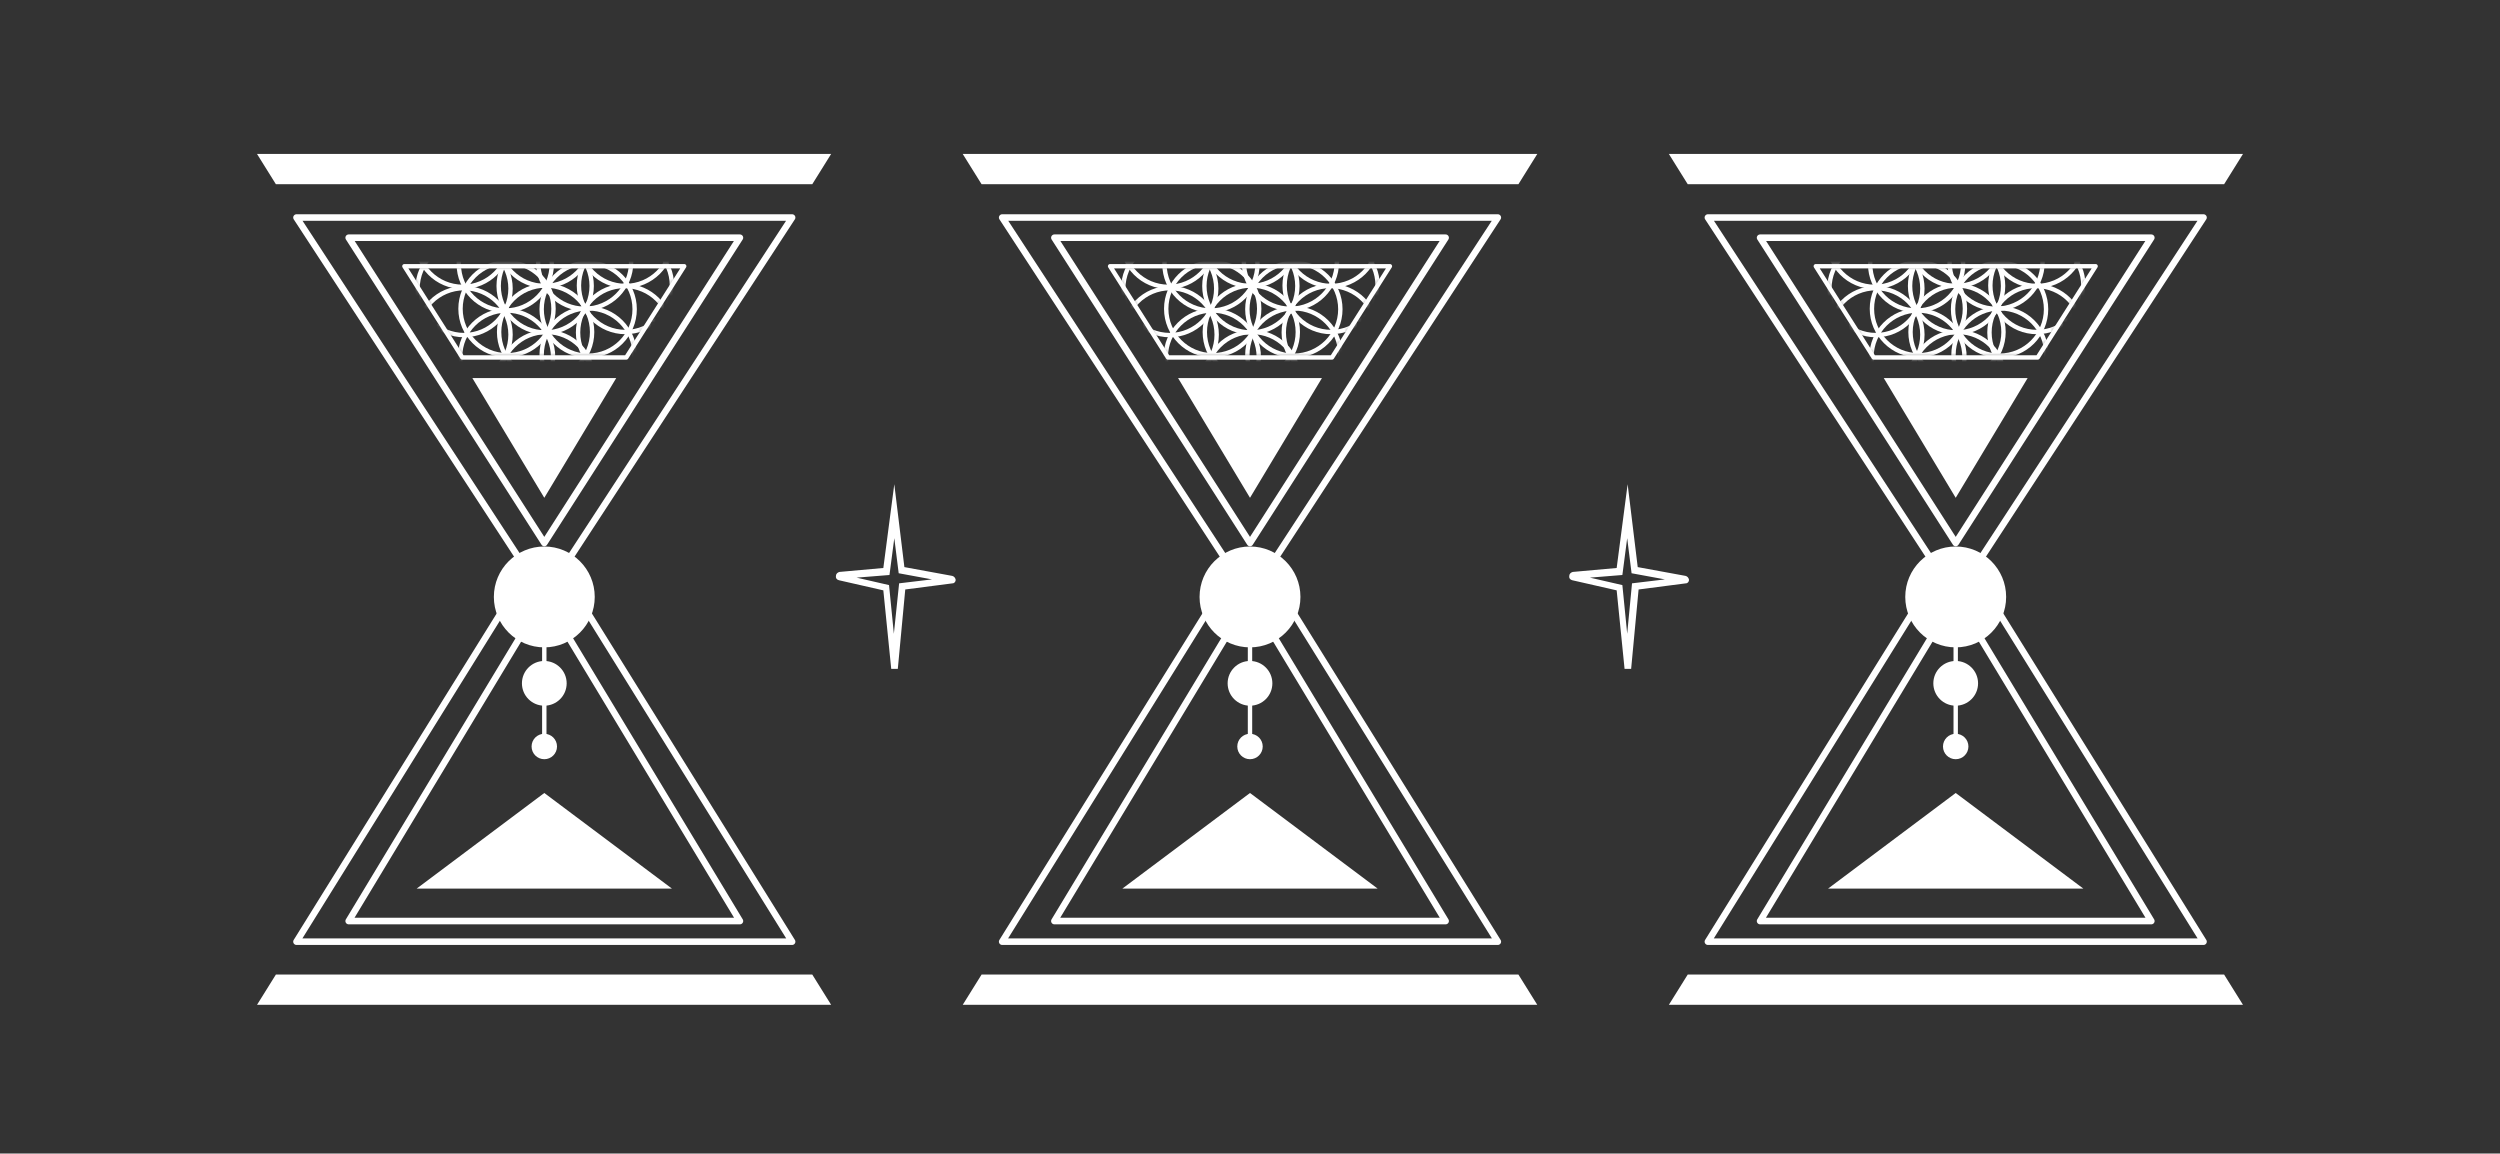
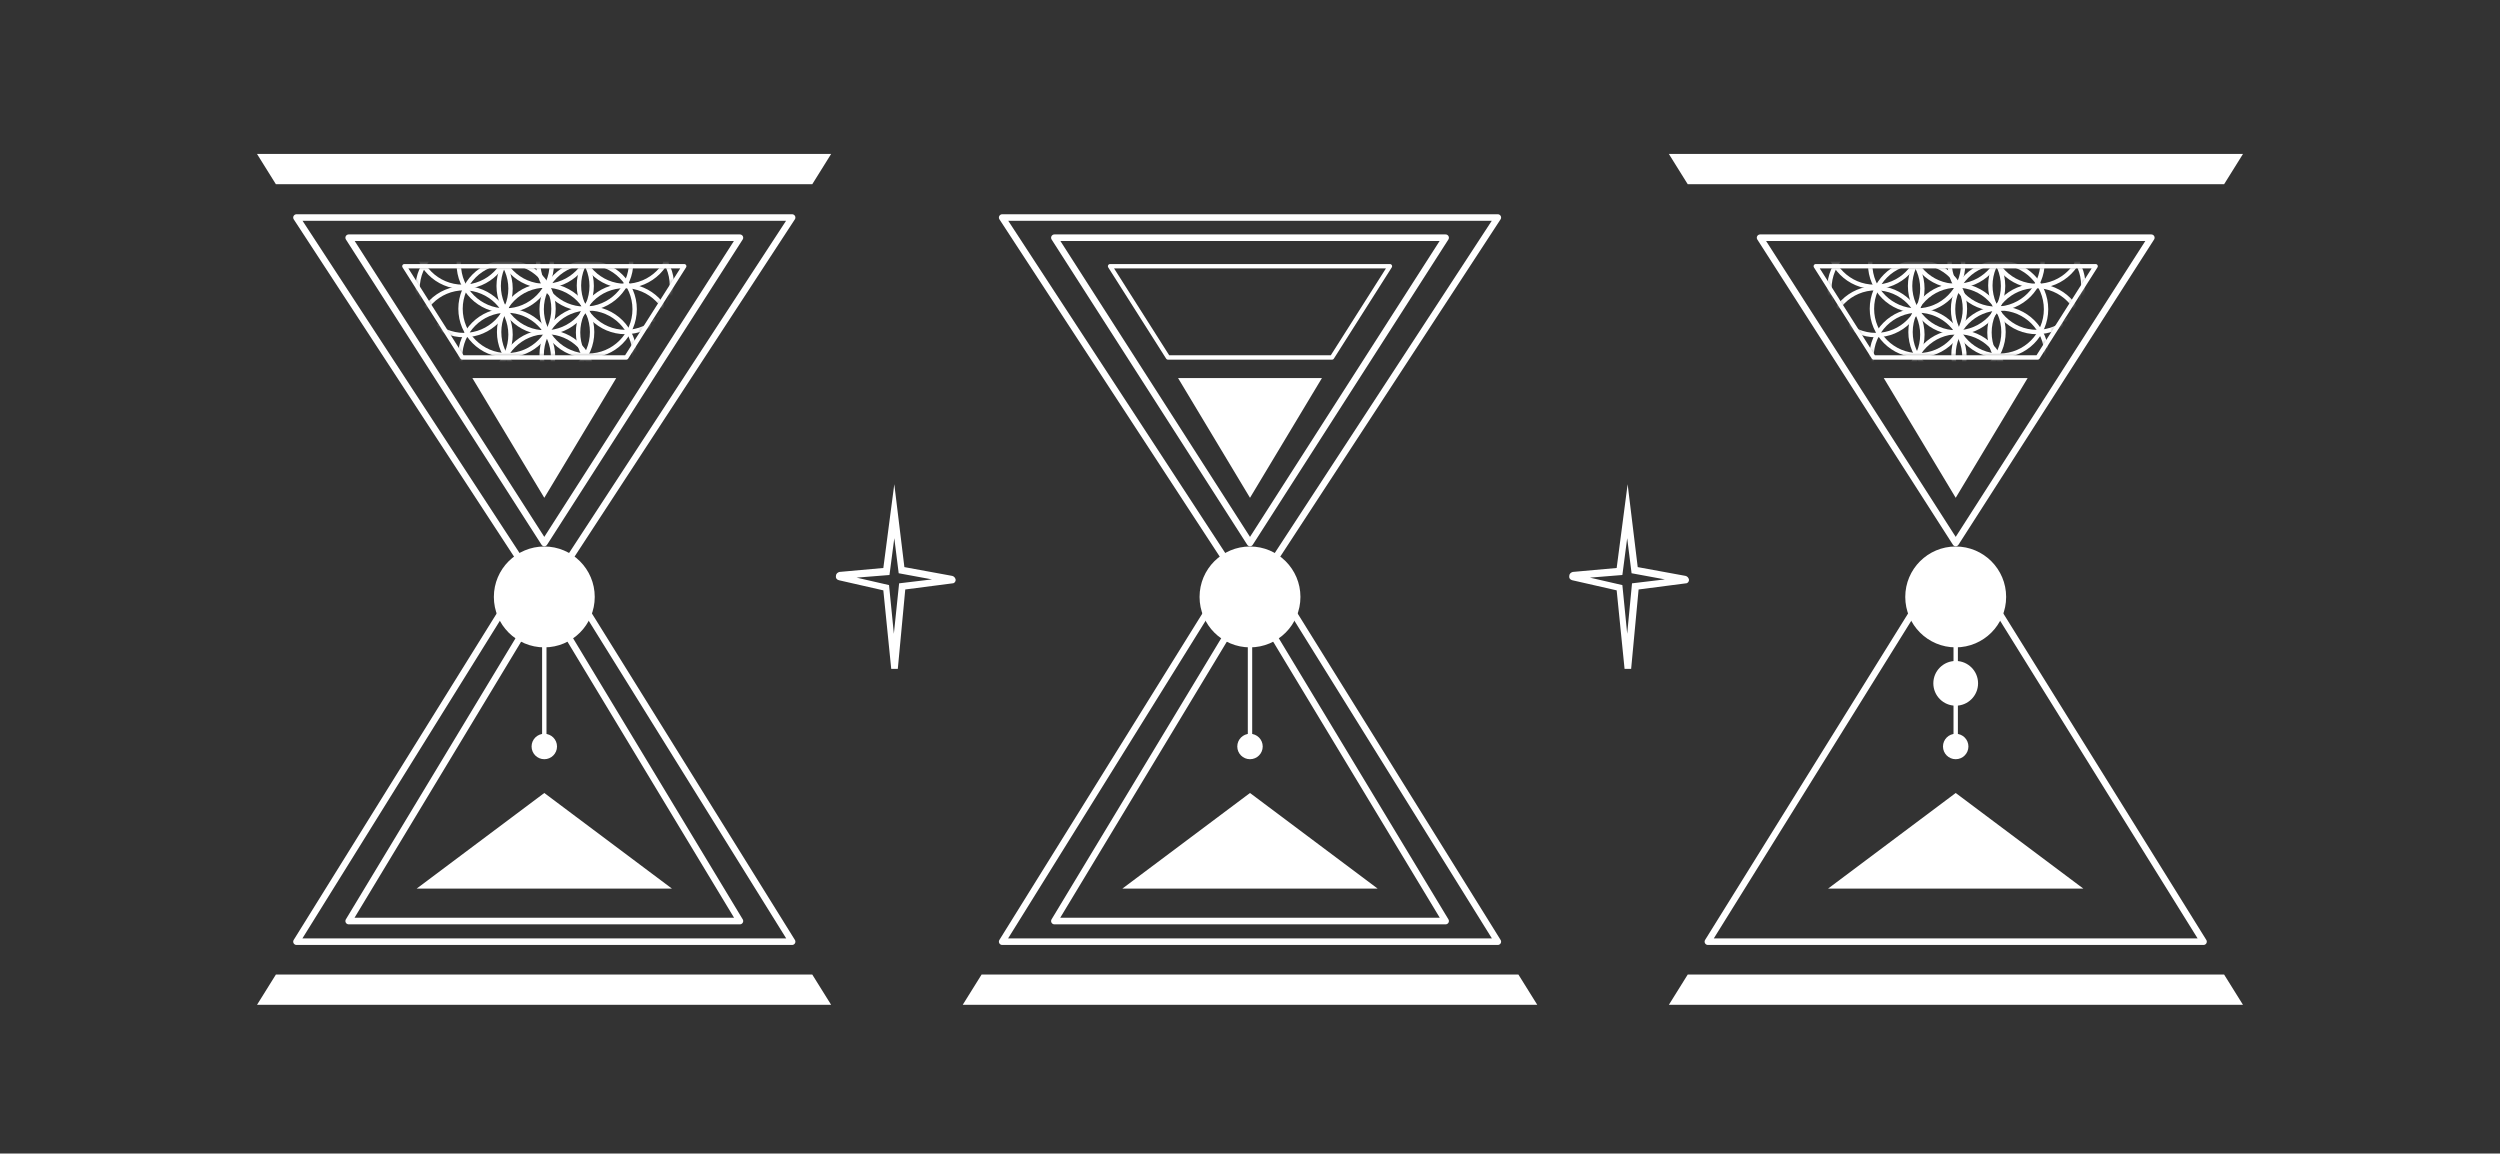
<svg xmlns="http://www.w3.org/2000/svg" width="570" height="263" viewBox="0 0 570 263" fill="none">
  <rect x="0" y="0" width="570" height="263" fill="#333333" stroke="none" />
  <path d="M124.1 180.8L95 202.6H153.2L124.1 180.8Z" fill="white" />
  <path d="M124.1 113.5L140.5 86.2H107.7L124.1 113.5Z" fill="white" />
  <path d="M124.1 136.1L79.5 210H168.7L124.1 136.1Z" stroke="white" stroke-width="1.5" stroke-miterlimit="10" stroke-linecap="round" stroke-linejoin="round" />
  <path d="M120.2 130.1L67.6 214.7H180.6L128 130.1" stroke="white" stroke-width="1.5" stroke-miterlimit="10" stroke-linejoin="round" />
  <path d="M189.5 229.1H58.6L62.9 222.2H185.2L189.5 229.1Z" fill="white" />
  <path d="M124.1 123.8L168.7 54.2H79.5L124.1 123.8Z" stroke="white" stroke-width="1.5" stroke-miterlimit="10" stroke-linecap="round" stroke-linejoin="round" />
  <path d="M124.1 136.1L180.6 49.6H67.6L124.1 136.1Z" stroke="white" stroke-width="1.5" stroke-miterlimit="10" stroke-linecap="round" stroke-linejoin="round" />
  <path d="M58.6 35.1H189.5L185.2 42H62.9L58.6 35.1Z" fill="white" />
  <path d="M156 60.7L142.8 81.5H105.4L92.2 60.7H156Z" stroke="white" stroke-miterlimit="10" stroke-linecap="round" stroke-linejoin="round" />
  <path d="M124.1 147.6C130.451 147.6 135.6 142.451 135.6 136.1C135.6 129.749 130.451 124.6 124.1 124.6C117.748 124.6 112.6 129.749 112.6 136.1C112.6 142.451 117.748 147.6 124.1 147.6Z" fill="white" />
-   <path d="M124.1 160.9C126.917 160.9 129.2 158.617 129.2 155.8C129.2 152.984 126.917 150.7 124.1 150.7C121.283 150.7 119 152.984 119 155.8C119 158.617 121.283 160.9 124.1 160.9Z" fill="white" />
  <path d="M124.1 173.1C125.702 173.1 127 171.801 127 170.2C127 168.598 125.702 167.3 124.1 167.3C122.499 167.3 121.2 168.598 121.2 170.2C121.2 171.801 122.499 173.1 124.1 173.1Z" fill="white" />
  <path d="M124.1 136.1V170.2" stroke="white" stroke-miterlimit="10" />
  <mask id="mask0_67_1599" style="mask-type:luminance" maskUnits="userSpaceOnUse" x="92" y="60" width="64" height="22">
    <path d="M156 60.7L142.8 81.5H105.4L92.2 60.7H156Z" fill="white" />
  </mask>
  <g mask="url(#mask0_67_1599)">
    <path d="M134.1 81.1C139.954 81.1 144.7 76.354 144.7 70.5C144.7 64.646 139.954 59.9 134.1 59.9C128.246 59.9 123.5 64.646 123.5 70.5C123.5 76.354 128.246 81.1 134.1 81.1Z" stroke="white" stroke-miterlimit="10" />
    <path d="M124.3 75.8C130.154 75.8 134.9 71.054 134.9 65.2C134.9 59.346 130.154 54.6 124.3 54.6C118.446 54.6 113.7 59.346 113.7 65.2C113.7 71.054 118.446 75.8 124.3 75.8Z" stroke="white" stroke-miterlimit="10" />
    <path d="M142.6 65.2C148.454 65.2 153.2 60.454 153.2 54.6C153.2 48.746 148.454 44 142.6 44C136.746 44 132 48.746 132 54.6C132 60.454 136.746 65.2 142.6 65.2Z" stroke="white" stroke-miterlimit="10" />
    <path d="M124.401 86.3C130.255 86.3 135.001 81.554 135.001 75.7C135.001 69.846 130.255 65.1 124.401 65.1C118.547 65.1 113.801 69.846 113.801 75.7C113.801 81.554 118.547 86.3 124.401 86.3Z" stroke="white" stroke-miterlimit="10" />
    <path d="M115.5 92C121.355 92 126.1 87.254 126.1 81.4C126.1 75.546 121.355 70.8 115.5 70.8C109.646 70.8 104.9 75.546 104.9 81.4C104.9 87.254 109.646 92 115.5 92Z" stroke="white" stroke-miterlimit="10" />
    <path d="M124.6 96.9C130.454 96.9 135.2 92.154 135.2 86.3C135.2 80.446 130.454 75.7 124.6 75.7C118.746 75.7 114 80.446 114 86.3C114 92.154 118.746 96.9 124.6 96.9Z" stroke="white" stroke-miterlimit="10" />
    <path d="M115.6 81C121.454 81 126.2 76.254 126.2 70.4C126.2 64.546 121.454 59.8 115.6 59.8C109.746 59.8 105 64.546 105 70.4C105 76.254 109.746 81 115.6 81Z" stroke="white" stroke-miterlimit="10" />
    <path d="M115.201 70.8C121.055 70.8 125.801 66.054 125.801 60.2C125.801 54.346 121.055 49.6 115.201 49.6C109.346 49.6 104.601 54.346 104.601 60.2C104.601 66.054 109.346 70.8 115.201 70.8Z" stroke="white" stroke-miterlimit="10" />
    <path d="M105.5 65.4C111.355 65.4 116.1 60.654 116.1 54.8C116.1 48.946 111.355 44.2 105.5 44.2C99.646 44.2 94.9 48.946 94.9 54.8C94.9 60.654 99.646 65.4 105.5 65.4Z" stroke="white" stroke-miterlimit="10" />
    <path d="M105.8 76.4C111.654 76.4 116.4 71.654 116.4 65.8C116.4 59.946 111.654 55.2 105.8 55.2C99.946 55.2 95.2 59.946 95.2 65.8C95.2 71.654 99.946 76.4 105.8 76.4Z" stroke="white" stroke-miterlimit="10" />
    <path d="M105.8 86.9C111.654 86.9 116.4 82.154 116.4 76.3C116.4 70.446 111.654 65.7 105.8 65.7C99.946 65.7 95.2 70.446 95.2 76.3C95.2 82.154 99.946 86.9 105.8 86.9Z" stroke="white" stroke-miterlimit="10" />
    <path d="M142.6 75.7C148.454 75.7 153.2 70.954 153.2 65.1C153.2 59.246 148.454 54.5 142.6 54.5C136.746 54.5 132 59.246 132 65.1C132 70.954 136.746 75.7 142.6 75.7Z" stroke="white" stroke-miterlimit="10" />
    <path d="M134.1 91.5C139.954 91.5 144.7 86.754 144.7 80.9C144.7 75.046 139.954 70.3 134.1 70.3C128.246 70.3 123.5 75.046 123.5 80.9C123.5 86.754 128.246 91.5 134.1 91.5Z" stroke="white" stroke-miterlimit="10" />
    <path d="M124.201 65.2C130.055 65.2 134.801 60.454 134.801 54.6C134.801 48.746 130.055 44 124.201 44C118.346 44 113.601 48.746 113.601 54.6C113.601 60.454 118.346 65.2 124.201 65.2Z" stroke="white" stroke-miterlimit="10" />
    <path d="M133.3 70.4C139.154 70.4 143.9 65.654 143.9 59.8C143.9 53.946 139.154 49.2 133.3 49.2C127.446 49.2 122.7 53.946 122.7 59.8C122.7 65.654 127.446 70.4 133.3 70.4Z" stroke="white" stroke-miterlimit="10" />
    <path d="M142.401 86.4C148.255 86.4 153.001 81.654 153.001 75.8C153.001 69.946 148.255 65.2 142.401 65.2C136.547 65.2 131.801 69.946 131.801 75.8C131.801 81.654 136.547 86.4 142.401 86.4Z" stroke="white" stroke-miterlimit="10" />
  </g>
  <path d="M285 180.8L255.9 202.6H314.1L285 180.8Z" fill="white" />
  <path d="M285 113.5L301.4 86.2H268.6L285 113.5Z" fill="white" />
  <path d="M285 136.1L240.4 210H329.6L285 136.1Z" stroke="white" stroke-width="1.5" stroke-miterlimit="10" stroke-linecap="round" stroke-linejoin="round" />
  <path d="M281.1 130.1L228.5 214.7H341.5L288.9 130.1" stroke="white" stroke-width="1.5" stroke-miterlimit="10" stroke-linejoin="round" />
  <path d="M350.5 229.1H219.5L223.8 222.2H346.2L350.5 229.1Z" fill="white" />
  <path d="M285 123.8L329.6 54.2H240.4L285 123.8Z" stroke="white" stroke-width="1.5" stroke-miterlimit="10" stroke-linecap="round" stroke-linejoin="round" />
  <path d="M285 136.1L341.5 49.6H228.5L285 136.1Z" stroke="white" stroke-width="1.5" stroke-miterlimit="10" stroke-linecap="round" stroke-linejoin="round" />
-   <path d="M219.5 35.1H350.5L346.2 42H223.8L219.5 35.1Z" fill="white" />
+   <path d="M219.5 35.1H350.5H223.8L219.5 35.1Z" fill="white" />
  <path d="M316.9 60.7L303.7 81.5H266.3L253.1 60.7H316.9Z" stroke="white" stroke-miterlimit="10" stroke-linecap="round" stroke-linejoin="round" />
  <path d="M285 147.6C291.351 147.6 296.5 142.451 296.5 136.1C296.5 129.749 291.351 124.6 285 124.6C278.649 124.6 273.5 129.749 273.5 136.1C273.5 142.451 278.649 147.6 285 147.6Z" fill="white" />
-   <path d="M285 160.9C287.817 160.9 290.1 158.617 290.1 155.8C290.1 152.984 287.817 150.7 285 150.7C282.184 150.7 279.9 152.984 279.9 155.8C279.9 158.617 282.184 160.9 285 160.9Z" fill="white" />
  <path d="M285 173.1C286.601 173.1 287.9 171.801 287.9 170.2C287.9 168.598 286.601 167.3 285 167.3C283.398 167.3 282.1 168.598 282.1 170.2C282.1 171.801 283.398 173.1 285 173.1Z" fill="white" />
  <path d="M285 136.1V170.2" stroke="white" stroke-miterlimit="10" />
  <mask id="mask1_67_1599" style="mask-type:luminance" maskUnits="userSpaceOnUse" x="253" y="60" width="64" height="22">
-     <path d="M316.9 60.7L303.7 81.5H266.3L253.1 60.7H316.9Z" fill="white" />
-   </mask>
+     </mask>
  <g mask="url(#mask1_67_1599)">
    <path d="M294.999 81.1C300.854 81.1 305.599 76.354 305.599 70.5C305.599 64.646 300.854 59.9 294.999 59.9C289.145 59.9 284.399 64.646 284.399 70.5C284.399 76.354 289.145 81.1 294.999 81.1Z" stroke="white" stroke-miterlimit="10" />
    <path d="M285.2 75.8C291.054 75.8 295.8 71.054 295.8 65.2C295.8 59.346 291.054 54.6 285.2 54.6C279.345 54.6 274.6 59.346 274.6 65.2C274.6 71.054 279.345 75.8 285.2 75.8Z" stroke="white" stroke-miterlimit="10" />
    <path d="M303.499 65.2C309.354 65.2 314.099 60.454 314.099 54.6C314.099 48.746 309.354 44 303.499 44C297.645 44 292.899 48.746 292.899 54.6C292.899 60.454 297.645 65.2 303.499 65.2Z" stroke="white" stroke-miterlimit="10" />
    <path d="M285.3 86.3C291.154 86.3 295.9 81.554 295.9 75.7C295.9 69.846 291.154 65.1 285.3 65.1C279.446 65.1 274.7 69.846 274.7 75.7C274.7 81.554 279.446 86.3 285.3 86.3Z" stroke="white" stroke-miterlimit="10" />
    <path d="M276.4 92C282.254 92 287 87.254 287 81.4C287 75.546 282.254 70.8 276.4 70.8C270.546 70.8 265.8 75.546 265.8 81.4C265.8 87.254 270.546 92 276.4 92Z" stroke="white" stroke-miterlimit="10" />
    <path d="M285.499 96.9C291.354 96.9 296.099 92.154 296.099 86.3C296.099 80.446 291.354 75.7 285.499 75.7C279.645 75.7 274.899 80.446 274.899 86.3C274.899 92.154 279.645 96.9 285.499 96.9Z" stroke="white" stroke-miterlimit="10" />
    <path d="M276.499 81C282.354 81 287.099 76.254 287.099 70.4C287.099 64.546 282.354 59.8 276.499 59.8C270.645 59.8 265.899 64.546 265.899 70.4C265.899 76.254 270.645 81 276.499 81Z" stroke="white" stroke-miterlimit="10" />
    <path d="M276.1 70.8C281.954 70.8 286.7 66.054 286.7 60.2C286.7 54.346 281.954 49.6 276.1 49.6C270.246 49.6 265.5 54.346 265.5 60.2C265.5 66.054 270.246 70.8 276.1 70.8Z" stroke="white" stroke-miterlimit="10" />
    <path d="M266.4 65.4C272.254 65.4 277 60.654 277 54.8C277 48.946 272.254 44.2 266.4 44.2C260.546 44.2 255.8 48.946 255.8 54.8C255.8 60.654 260.546 65.4 266.4 65.4Z" stroke="white" stroke-miterlimit="10" />
    <path d="M266.7 76.4C272.554 76.4 277.3 71.654 277.3 65.8C277.3 59.946 272.554 55.2 266.7 55.2C260.845 55.2 256.1 59.946 256.1 65.8C256.1 71.654 260.845 76.4 266.7 76.4Z" stroke="white" stroke-miterlimit="10" />
    <path d="M266.8 86.9C272.654 86.9 277.4 82.154 277.4 76.3C277.4 70.446 272.654 65.7 266.8 65.7C260.946 65.7 256.2 70.446 256.2 76.3C256.2 82.154 260.946 86.9 266.8 86.9Z" stroke="white" stroke-miterlimit="10" />
    <path d="M303.499 75.7C309.354 75.7 314.099 70.954 314.099 65.1C314.099 59.246 309.354 54.5 303.499 54.5C297.645 54.5 292.899 59.246 292.899 65.1C292.899 70.954 297.645 75.7 303.499 75.7Z" stroke="white" stroke-miterlimit="10" />
    <path d="M294.999 91.5C300.854 91.5 305.599 86.754 305.599 80.9C305.599 75.046 300.854 70.3 294.999 70.3C289.145 70.3 284.399 75.046 284.399 80.9C284.399 86.754 289.145 91.5 294.999 91.5Z" stroke="white" stroke-miterlimit="10" />
    <path d="M285.1 65.2C290.954 65.2 295.7 60.454 295.7 54.6C295.7 48.746 290.954 44 285.1 44C279.246 44 274.5 48.746 274.5 54.6C274.5 60.454 279.246 65.2 285.1 65.2Z" stroke="white" stroke-miterlimit="10" />
    <path d="M294.2 70.4C300.054 70.4 304.8 65.654 304.8 59.8C304.8 53.946 300.054 49.2 294.2 49.2C288.345 49.2 283.6 53.946 283.6 59.8C283.6 65.654 288.345 70.4 294.2 70.4Z" stroke="white" stroke-miterlimit="10" />
    <path d="M303.3 86.4C309.154 86.4 313.9 81.654 313.9 75.8C313.9 69.946 309.154 65.2 303.3 65.2C297.446 65.2 292.7 69.946 292.7 75.8C292.7 81.654 297.446 86.4 303.3 86.4Z" stroke="white" stroke-miterlimit="10" />
  </g>
  <path d="M445.9 180.8L416.8 202.6H475L445.9 180.8Z" fill="white" />
  <path d="M445.9 113.5L462.3 86.2H429.5L445.9 113.5Z" fill="white" />
-   <path d="M445.9 136.1L401.3 210H490.5L445.9 136.1Z" stroke="white" stroke-width="1.5" stroke-miterlimit="10" stroke-linecap="round" stroke-linejoin="round" />
  <path d="M442 130.1L389.4 214.7H502.4L449.8 130.1" stroke="white" stroke-width="1.5" stroke-miterlimit="10" stroke-linejoin="round" />
  <path d="M511.4 229.1H380.5L384.8 222.2H507.1L511.4 229.1Z" fill="white" />
  <path d="M445.9 123.8L490.5 54.2H401.3L445.9 123.8Z" stroke="white" stroke-width="1.5" stroke-miterlimit="10" stroke-linecap="round" stroke-linejoin="round" />
-   <path d="M445.9 136.1L502.4 49.6H389.4L445.9 136.1Z" stroke="white" stroke-width="1.5" stroke-miterlimit="10" stroke-linecap="round" stroke-linejoin="round" />
  <path d="M380.5 35.1H511.4L507.1 42H384.8L380.5 35.1Z" fill="white" />
  <path d="M477.8 60.7L464.6 81.5H427.2L414 60.7H477.8Z" stroke="white" stroke-miterlimit="10" stroke-linecap="round" stroke-linejoin="round" />
  <path d="M445.9 147.6C452.252 147.6 457.4 142.451 457.4 136.1C457.4 129.749 452.252 124.6 445.9 124.6C439.549 124.6 434.4 129.749 434.4 136.1C434.4 142.451 439.549 147.6 445.9 147.6Z" fill="white" />
  <path d="M445.9 160.9C448.716 160.9 451 158.617 451 155.8C451 152.984 448.716 150.7 445.9 150.7C443.083 150.7 440.8 152.984 440.8 155.8C440.8 158.617 443.083 160.9 445.9 160.9Z" fill="white" />
  <path d="M445.9 173.1C447.502 173.1 448.8 171.801 448.8 170.2C448.8 168.598 447.502 167.3 445.9 167.3C444.298 167.3 443 168.598 443 170.2C443 171.801 444.298 173.1 445.9 173.1Z" fill="white" />
  <path d="M445.9 136.1V170.2" stroke="white" stroke-miterlimit="10" />
  <mask id="mask2_67_1599" style="mask-type:luminance" maskUnits="userSpaceOnUse" x="414" y="60" width="64" height="22">
    <path d="M477.8 60.7L464.6 81.5H427.2L414 60.7H477.8Z" fill="white" />
  </mask>
  <g mask="url(#mask2_67_1599)">
    <path d="M455.9 81.1C461.754 81.1 466.5 76.354 466.5 70.5C466.5 64.646 461.754 59.9 455.9 59.9C450.046 59.9 445.3 64.646 445.3 70.5C445.3 76.354 450.046 81.1 455.9 81.1Z" stroke="white" stroke-miterlimit="10" />
    <path d="M446.1 75.8C451.954 75.8 456.7 71.054 456.7 65.2C456.7 59.346 451.954 54.6 446.1 54.6C440.246 54.6 435.5 59.346 435.5 65.2C435.5 71.054 440.246 75.8 446.1 75.8Z" stroke="white" stroke-miterlimit="10" />
    <path d="M464.4 65.2C470.254 65.2 475 60.454 475 54.6C475 48.746 470.254 44 464.4 44C458.546 44 453.8 48.746 453.8 54.6C453.8 60.454 458.546 65.2 464.4 65.2Z" stroke="white" stroke-miterlimit="10" />
    <path d="M446.2 86.3C452.054 86.3 456.8 81.554 456.8 75.7C456.8 69.846 452.054 65.1 446.2 65.1C440.345 65.1 435.6 69.846 435.6 75.7C435.6 81.554 440.345 86.3 446.2 86.3Z" stroke="white" stroke-miterlimit="10" />
    <path d="M437.3 92C443.154 92 447.9 87.254 447.9 81.4C447.9 75.546 443.154 70.8 437.3 70.8C431.446 70.8 426.7 75.546 426.7 81.4C426.7 87.254 431.446 92 437.3 92Z" stroke="white" stroke-miterlimit="10" />
    <path d="M446.4 96.9C452.254 96.9 457 92.154 457 86.3C457 80.446 452.254 75.7 446.4 75.7C440.546 75.7 435.8 80.446 435.8 86.3C435.8 92.154 440.546 96.9 446.4 96.9Z" stroke="white" stroke-miterlimit="10" />
    <path d="M437.4 81C443.254 81 448 76.254 448 70.4C448 64.546 443.254 59.8 437.4 59.8C431.546 59.8 426.8 64.546 426.8 70.4C426.8 76.254 431.546 81 437.4 81Z" stroke="white" stroke-miterlimit="10" />
    <path d="M436.999 70.8C442.854 70.8 447.599 66.054 447.599 60.2C447.599 54.346 442.854 49.6 436.999 49.6C431.145 49.6 426.399 54.346 426.399 60.2C426.399 66.054 431.145 70.8 436.999 70.8Z" stroke="white" stroke-miterlimit="10" />
    <path d="M427.4 65.4C433.254 65.4 438 60.654 438 54.8C438 48.946 433.254 44.2 427.4 44.2C421.546 44.2 416.8 48.946 416.8 54.8C416.8 60.654 421.546 65.4 427.4 65.4Z" stroke="white" stroke-miterlimit="10" />
    <path d="M427.7 76.4C433.554 76.4 438.3 71.654 438.3 65.8C438.3 59.946 433.554 55.2 427.7 55.2C421.845 55.2 417.1 59.946 417.1 65.8C417.1 71.654 421.845 76.4 427.7 76.4Z" stroke="white" stroke-miterlimit="10" />
    <path d="M427.7 86.9C433.554 86.9 438.3 82.154 438.3 76.3C438.3 70.446 433.554 65.7 427.7 65.7C421.845 65.7 417.1 70.446 417.1 76.3C417.1 82.154 421.845 86.9 427.7 86.9Z" stroke="white" stroke-miterlimit="10" />
    <path d="M464.4 75.7C470.254 75.7 475 70.954 475 65.1C475 59.246 470.254 54.5 464.4 54.5C458.546 54.5 453.8 59.246 453.8 65.1C453.8 70.954 458.546 75.7 464.4 75.7Z" stroke="white" stroke-miterlimit="10" />
    <path d="M455.999 91.5C461.854 91.5 466.599 86.754 466.599 80.9C466.599 75.046 461.854 70.3 455.999 70.3C450.145 70.3 445.399 75.046 445.399 80.9C445.399 86.754 450.145 91.5 455.999 91.5Z" stroke="white" stroke-miterlimit="10" />
    <path d="M445.999 65.2C451.854 65.2 456.599 60.454 456.599 54.6C456.599 48.746 451.854 44 445.999 44C440.145 44 435.399 48.746 435.399 54.6C435.399 60.454 440.145 65.2 445.999 65.2Z" stroke="white" stroke-miterlimit="10" />
    <path d="M455.1 70.4C460.954 70.4 465.7 65.654 465.7 59.8C465.7 53.946 460.954 49.2 455.1 49.2C449.246 49.2 444.5 53.946 444.5 59.8C444.5 65.654 449.246 70.4 455.1 70.4Z" stroke="white" stroke-miterlimit="10" />
    <path d="M464.2 86.4C470.054 86.4 474.8 81.654 474.8 75.8C474.8 69.946 470.054 65.2 464.2 65.2C458.345 65.2 453.6 69.946 453.6 75.8C453.6 81.654 458.345 86.4 464.2 86.4Z" stroke="white" stroke-miterlimit="10" />
  </g>
  <path d="M203.2 152.5L201.4 134.6L191.3 132.3C190.8 132.2 190.5 131.8 190.6 131.3C190.6 130.8 191 130.5 191.4 130.4L201.4 129.5L203.9 110.4L206.2 129.3L217.1 131.3C217.5 131.4 217.8 131.7 217.9 132.2C217.9 132.6 217.6 133 217.2 133L206.4 134.4L204.7 152.5H203.2ZM195.3 131.7L202.7 133.4L203.8 144.5L205 133L212.5 132.1L204.9 130.7L203.9 122.7L202.8 131.1L195.3 131.7Z" fill="white" />
  <path d="M370.4 152.5L368.6 134.6L358.5 132.3C358 132.2 357.7 131.8 357.8 131.3C357.8 130.8 358.2 130.5 358.6 130.4L368.6 129.5L371.1 110.4L373.4 129.3L384.3 131.3C384.7 131.4 385 131.7 385.1 132.2C385.1 132.6 384.8 133 384.4 133L373.6 134.4L371.9 152.5H370.4ZM362.5 131.7L369.9 133.4L371 144.5L372.1 133L379.6 132.1L372 130.7L371 122.7L369.9 131.1L362.5 131.7Z" fill="white" />
</svg>